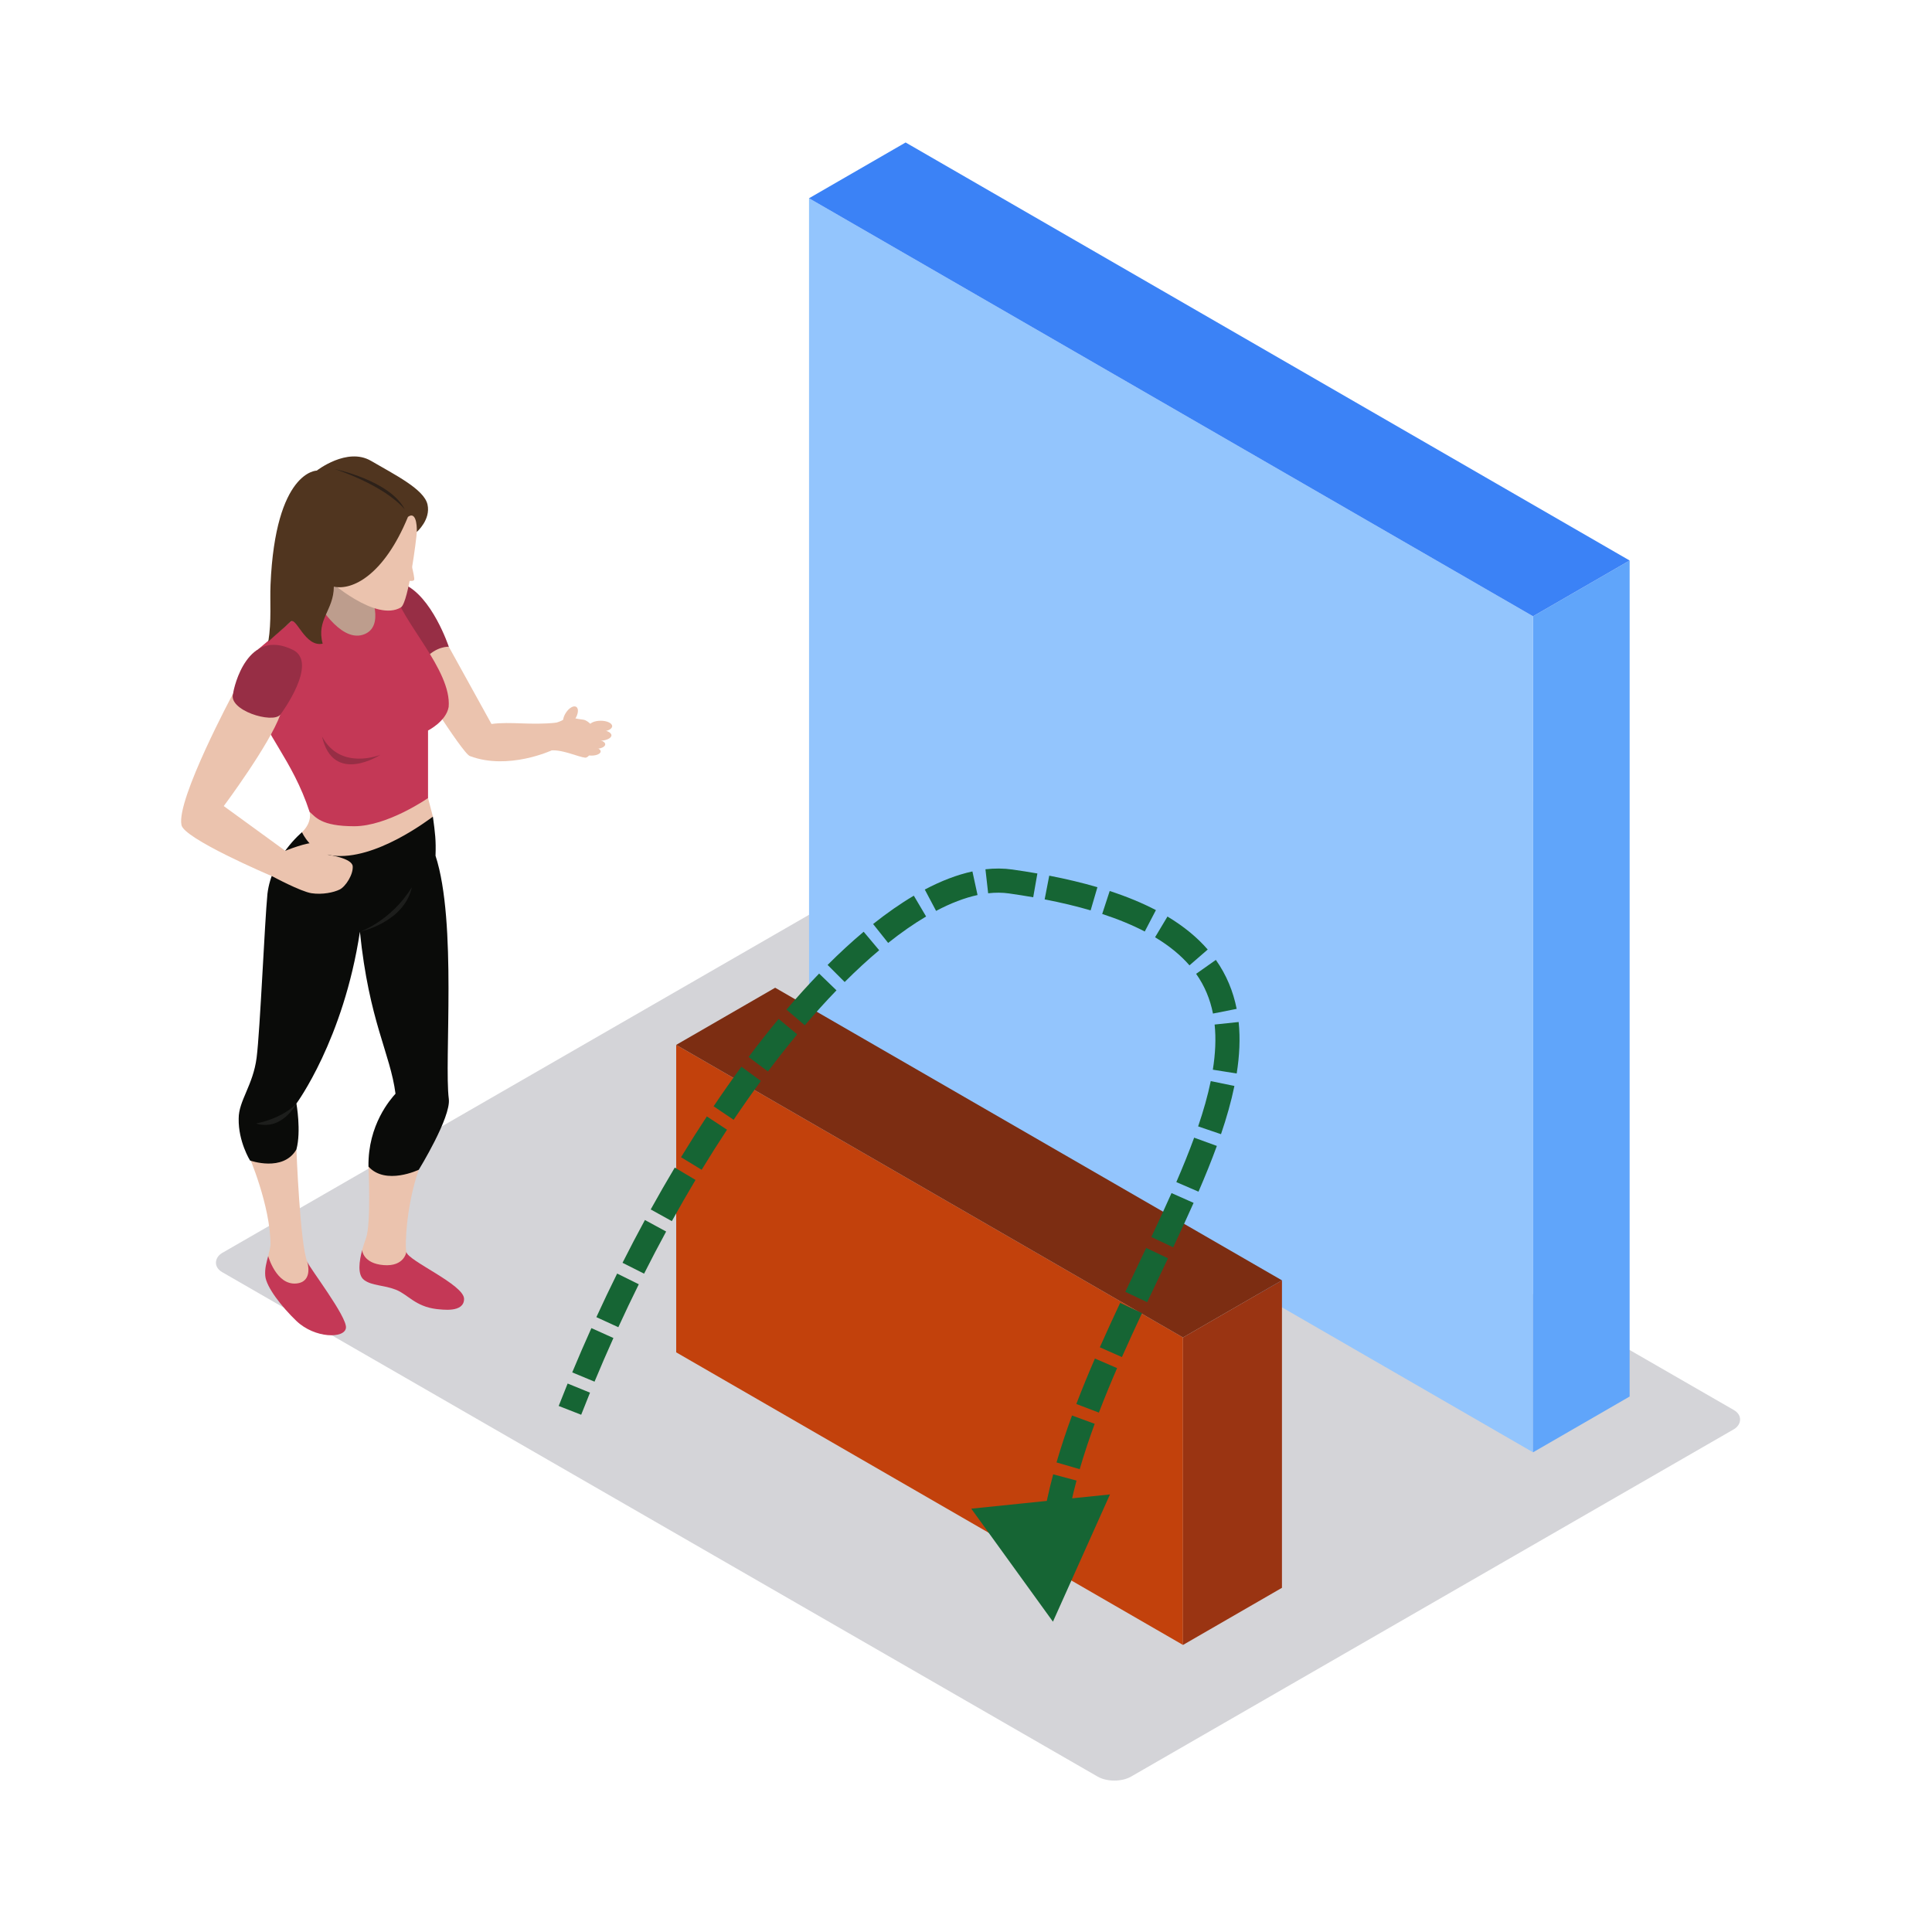
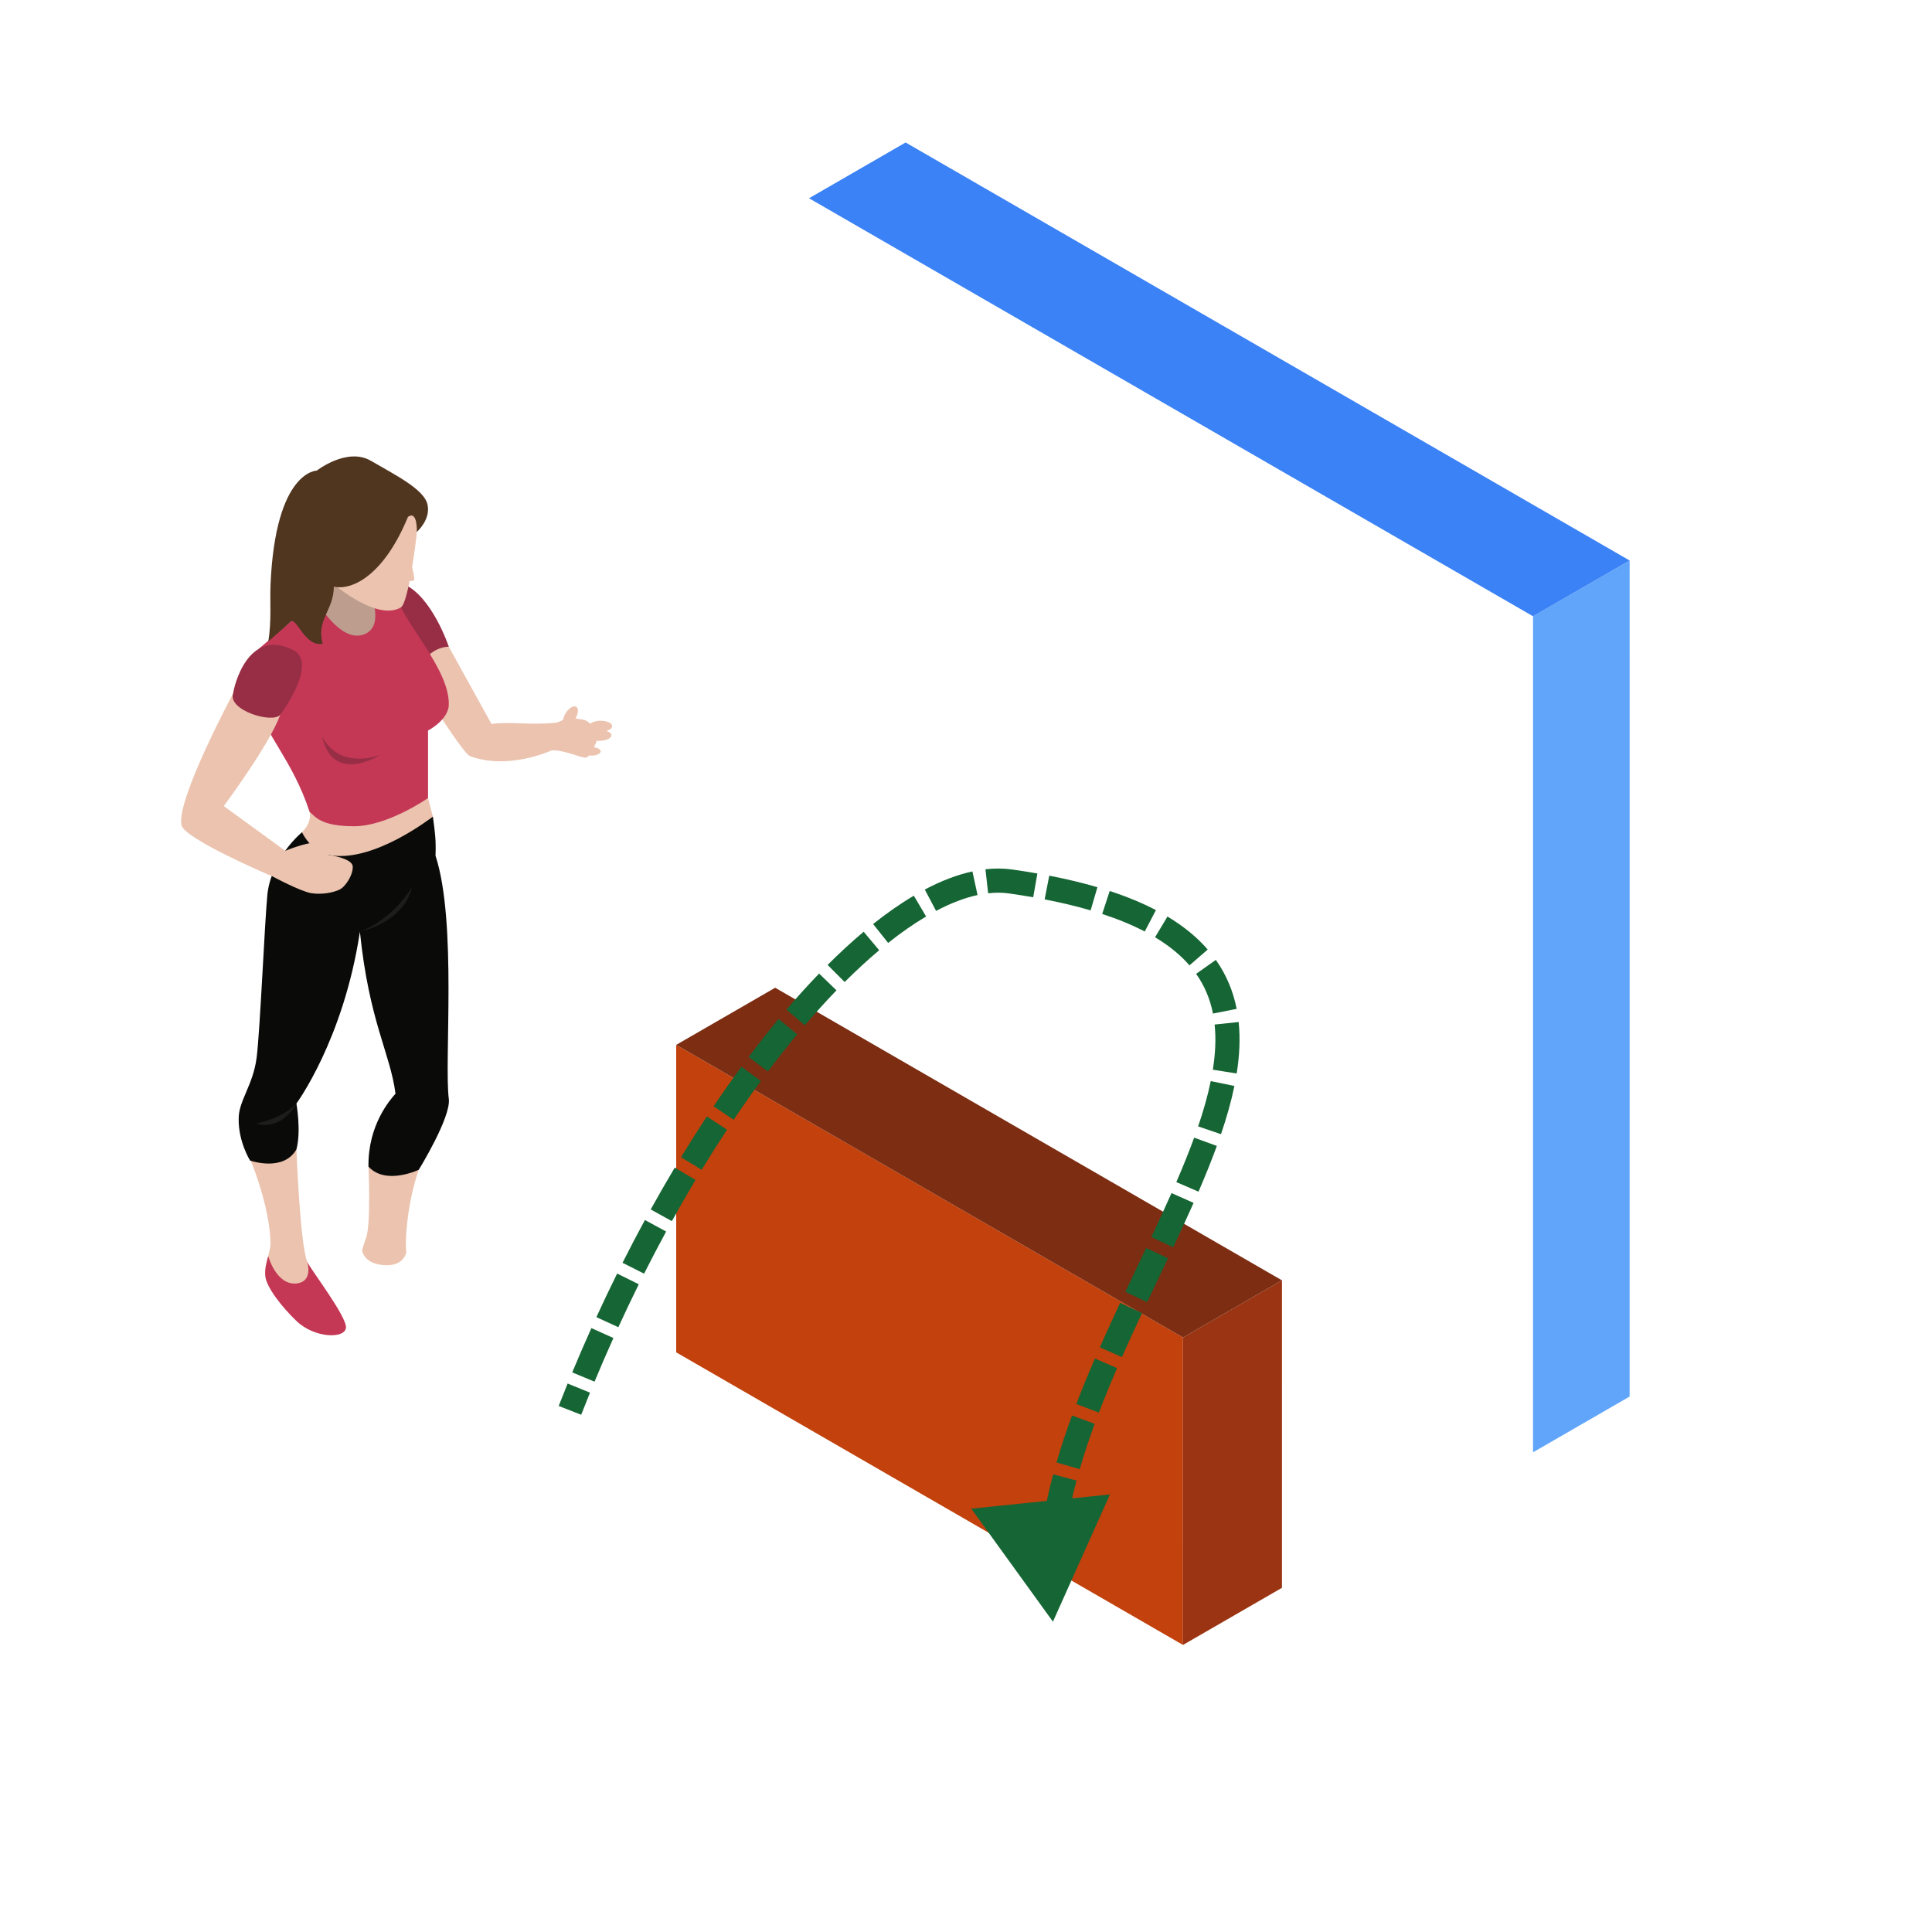
<svg xmlns="http://www.w3.org/2000/svg" width="800" height="800" viewBox="0 0 800 800" fill="none">
-   <rect width="434.563" height="304.194" rx="8" transform="matrix(0.866 0.499 -0.866 0.499 348.529 371)" fill="#D4D4D8" />
-   <rect width="346.187" height="346.187" transform="matrix(0.866 0.5 3.18351e-05 1 335 82.087)" fill="#93C5FD" />
  <rect width="46.187" height="346.187" transform="matrix(0.866 -0.5 -3.18351e-05 1 634.808 255.183)" fill="#60A5FA" />
  <rect width="46.187" height="346.187" transform="matrix(0.866 -0.5 0.866 0.5 335 82.093)" fill="#3B82F6" />
  <rect width="242.32" height="127.32" transform="matrix(0.866 0.5 3.18351e-05 1 280 432.657)" fill="#C2410C" />
  <rect width="47.32" height="127.32" transform="matrix(0.866 -0.5 -3.18351e-05 1 489.855 553.817)" fill="#9A3412" />
  <rect width="47.32" height="242.32" transform="matrix(0.866 -0.5 0.866 0.5 280 432.659)" fill="#7C2D12" />
  <path fill-rule="evenodd" clip-rule="evenodd" d="M177.24 330.452C178.068 333.634 179.255 338.158 179.255 338.158L169.232 352.579L147.47 359.632L134.834 358.688L124.239 348.367C124.239 348.367 123.156 349.592 125.054 344.604C129.539 340.223 128.182 336.158 128.182 336.158L156.158 328.62C156.158 328.62 176.724 328.46 177.24 330.452Z" fill="#EBC3AE" />
-   <path fill-rule="evenodd" clip-rule="evenodd" d="M149.953 517.686C148.752 522.136 147.903 527.881 150.78 530.02C154.039 532.453 158.853 532.059 163.893 534.029C168.924 535.999 171.923 540.956 180.685 542.043C182.942 542.238 192.159 543.74 192.159 537.843C192.159 531.934 168.937 522.093 168.257 518.426L149.953 517.686Z" fill="#C43856" />
  <path fill-rule="evenodd" clip-rule="evenodd" d="M168.257 518.426C167.572 515.443 168.391 498.48 173.418 484.362C170.423 478.119 162.55 478.526 162.55 478.526L152.574 483.05C152.574 483.05 153.718 506.758 151.547 512.728C151.188 513.711 150.529 515.551 149.953 517.685C149.953 517.685 150.321 523.179 158.879 523.859C167.438 524.535 168.257 518.426 168.257 518.426Z" fill="#EBC3AE" />
  <path fill-rule="evenodd" clip-rule="evenodd" d="M127.229 522.505C128.343 525.241 143.67 545.165 143.258 549.776C142.851 554.395 130.353 554.261 122.74 546.979C116.708 541.203 110.247 532.952 109.844 528.336C109.579 525.379 110.333 522.773 111.048 520.089L127.229 522.505Z" fill="#C43856" />
  <path fill-rule="evenodd" clip-rule="evenodd" d="M111.048 520.088C111.443 518.59 111.828 517.07 112.019 515.443C111.984 499.095 102.997 478.521 102.997 478.521L122.74 475.945C122.74 475.945 124.239 515.17 127.229 522.504C127.229 522.504 129.885 530.764 122.74 531.461C114.389 532.271 111.048 520.088 111.048 520.088Z" fill="#EBC3AE" />
  <path fill-rule="evenodd" clip-rule="evenodd" d="M179.255 338.158C177.812 339.154 155.396 356.502 137.664 354.264C128.733 353.129 125.054 344.605 125.054 344.605C125.054 344.605 112.591 354.813 110.745 370.088C109.566 382.067 107.712 426.547 106.264 437.947C104.817 449.346 98.781 455.862 98.833 463.187C98.638 472.695 103.539 480.544 103.539 480.544C103.539 480.544 117.245 485.449 122.74 475.946C124.785 468.348 122.74 456.949 122.74 456.949C122.74 456.949 142.235 430.608 149.03 385.816C152.835 423.006 161.588 436.051 163.772 452.879C161.792 455.087 152.306 465.677 152.575 483.051C159.699 490.947 173.418 484.362 173.418 484.362C173.418 484.362 186.799 462.629 185.842 455.048C183.874 439.575 189.308 381.76 180.343 354.342C180.568 347.808 180.174 344.981 179.255 338.158Z" fill="#0A0B09" />
  <path fill-rule="evenodd" clip-rule="evenodd" d="M122.74 456.948C122.74 456.948 117.986 462.711 106.035 465.222C116.903 468.482 122.74 456.948 122.74 456.948Z" fill="#1D1E1C" />
  <path fill-rule="evenodd" clip-rule="evenodd" d="M228.434 310.714C233.131 310.432 239.567 313.463 242.283 313.731C245 314 248.12 303.83 248.12 303.83C248.12 303.83 244.126 298.269 241.5 298C238.875 297.732 235.086 296.756 235.086 296.756C235.086 296.756 233.461 298.353 230.336 299.241C227.208 300.12 226.462 303.83 226.462 303.83C226.462 303.83 227.593 310.528 228.434 310.714Z" fill="#EBC3AE" />
  <path fill-rule="evenodd" clip-rule="evenodd" d="M185.842 267.818C185.842 267.818 198.01 289.811 203.509 299.782C211.66 298.695 219.598 300.392 230.336 299.241C230.033 301.042 228.434 310.714 228.434 310.714C228.434 310.714 210.498 319.052 194.608 313.082C191.583 312.281 169.232 276.165 169.232 276.165L174.896 265.844L185.842 267.818Z" fill="#EBC3AE" />
-   <path fill-rule="evenodd" clip-rule="evenodd" d="M166.931 241.764C178.848 246.647 185.842 267.818 185.842 267.818C185.842 267.818 180.685 267.346 175.593 273.182C170.493 279.014 157.861 250.509 157.861 250.509C157.861 250.509 164.535 241.499 166.931 241.764Z" fill="#972E45" />
+   <path fill-rule="evenodd" clip-rule="evenodd" d="M166.931 241.764C178.848 246.647 185.842 267.818 185.842 267.818C185.842 267.818 180.685 267.346 175.593 273.182C170.493 279.014 157.861 250.509 157.861 250.509C157.861 250.509 164.535 241.499 166.931 241.764" fill="#972E45" />
  <path fill-rule="evenodd" clip-rule="evenodd" d="M155.062 239.253L161.263 263.675L151.547 273.182L131.714 268.299L126.548 256.215L130.899 235.01L155.062 239.253Z" fill="#BD9D8D" />
  <path fill-rule="evenodd" clip-rule="evenodd" d="M106.992 291.634C108.617 302.769 121.115 314.437 128.182 336.158C130.613 338.197 132.802 342.128 146.655 342.128C160.509 342.128 177.24 330.452 177.24 330.452V302.492C177.24 302.492 184.758 298.696 185.777 292.721C187.142 277.525 165.674 256.622 163.503 244.95C161.597 244.95 153.043 244.95 153.043 244.95C153.043 244.95 159.963 259.878 150.187 262.865C140.407 265.848 130.899 248.479 130.899 248.479L106.992 268.788C106.992 268.788 105.359 280.508 106.992 291.634Z" fill="#C43856" />
  <path fill-rule="evenodd" clip-rule="evenodd" d="M172.599 220.25C172.491 222.705 169.206 249.158 166.082 251.461C155.621 257.843 135.835 240.027 135.835 240.027L150.187 208.985H174.228C174.228 208.985 174.774 215.228 172.599 220.25Z" fill="#EBC3AE" />
  <path fill-rule="evenodd" clip-rule="evenodd" d="M168.937 214.008C158.983 238.2 145.84 244.612 138.231 242.911C138.201 252.756 130.864 256.522 133.612 266.528C126.28 268.13 122.67 255.198 120.373 257.423C118.068 259.644 112.968 263.848 111.1 265.679C112.491 257.029 111.72 249.046 112.019 242.101C114.051 194.833 131.172 194.867 131.172 194.867C131.172 194.867 143.713 185.048 153.601 190.815C163.486 196.582 175.593 202.569 177.019 208.886C178.444 215.194 172.599 220.251 172.599 220.251C172.599 220.251 172.971 211.189 168.937 214.008Z" fill="#50351F" />
-   <path fill-rule="evenodd" clip-rule="evenodd" d="M138.504 194.192C138.504 194.192 161.462 198.937 167.576 210.882C158.611 200.565 138.504 194.192 138.504 194.192Z" fill="#2D2119" />
  <path fill-rule="evenodd" clip-rule="evenodd" d="M169.232 229.441C169.232 229.441 171.823 238.806 171.511 240.027C171.208 241.256 166.931 240.027 166.931 240.027L169.232 229.441Z" fill="#EBC3AE" />
  <path fill-rule="evenodd" clip-rule="evenodd" d="M135.783 353.934C135.783 353.934 134.158 349.592 130.756 349.05C127.363 348.505 118.129 352.302 118.129 352.302C116.101 350.83 92.653 333.776 92.653 333.776C92.653 333.776 111.56 308.445 116.049 295.959L96.531 287.157C96.531 287.157 73.028 330.997 75.133 341.517C75.61 347.011 111.469 362.346 112.829 362.892C112.829 362.892 124.512 369.187 128.997 369.866C133.478 370.542 138.231 369.546 140.68 368.316C143.124 367.1 146.326 362.078 146.049 358.688C145.78 355.294 135.783 353.934 135.783 353.934Z" fill="#EBC3AE" />
  <path fill-rule="evenodd" clip-rule="evenodd" d="M116.049 295.959C116.864 294.942 131.58 274.741 121.591 269.247C102.438 259.471 96.8 284.716 96.532 287.157C94.218 294.084 112.829 299.782 116.049 295.959Z" fill="#972E45" />
  <path fill-rule="evenodd" clip-rule="evenodd" d="M133.343 304.942C137.958 325.295 157.523 312.54 157.523 312.54C157.523 312.54 140.948 319.329 133.343 304.942Z" fill="#972E45" />
  <path fill-rule="evenodd" clip-rule="evenodd" d="M149.03 385.816C149.03 385.816 161.848 381.495 170.566 367.355C167.303 382.028 149.03 385.816 149.03 385.816Z" fill="#1D1E1C" />
  <path fill-rule="evenodd" clip-rule="evenodd" d="M238.166 297.67C236.849 299.73 234.912 300.843 233.842 300.159C232.763 299.471 232.971 297.241 234.292 295.184C235.605 293.128 237.551 292.011 238.617 292.699C239.696 293.388 239.492 295.609 238.166 297.67Z" fill="#EBC3AE" />
  <path fill-rule="evenodd" clip-rule="evenodd" d="M253.489 300.683C253.489 301.925 251.357 302.934 248.731 302.934C246.092 302.934 243.964 301.925 243.964 300.683C243.964 299.449 246.092 298.444 248.731 298.444C251.357 298.444 253.489 299.449 253.489 300.683Z" fill="#EBC3AE" />
  <path fill-rule="evenodd" clip-rule="evenodd" d="M253.182 304.483C253.182 305.747 250.811 306.773 247.895 306.773C244.974 306.773 242.604 305.747 242.604 304.483C242.604 303.215 244.974 302.188 247.895 302.188C250.811 302.188 253.182 303.215 253.182 304.483Z" fill="#EBC3AE" />
-   <path fill-rule="evenodd" clip-rule="evenodd" d="M250.612 308.203C250.612 309.259 248.766 310.108 246.474 310.108C244.19 310.108 242.335 309.259 242.335 308.203C242.335 307.146 244.19 306.289 246.474 306.289C248.766 306.289 250.612 307.146 250.612 308.203Z" fill="#EBC3AE" />
  <path fill-rule="evenodd" clip-rule="evenodd" d="M248.731 311.133C248.731 312.095 247.037 312.878 244.948 312.878C242.864 312.878 241.174 312.095 241.174 311.133C241.174 310.172 242.864 309.389 244.948 309.389C247.037 309.389 248.731 310.172 248.731 311.133Z" fill="#EBC3AE" />
  <path d="M436 671.5L459.614 618.815L402.18 624.707L436 671.5ZM418.5 365L419.203 360.05L418.5 365ZM240.657 585.821C241.857 582.75 243.075 579.699 244.31 576.667L235.049 572.894C233.796 575.97 232.56 579.066 231.343 582.18L240.657 585.821ZM246.183 572.118C248.724 566.006 251.333 559.978 254.004 554.042L244.885 549.939C242.175 555.962 239.527 562.078 236.949 568.279L246.183 572.118ZM256.036 549.57C258.801 543.541 261.629 537.612 264.51 531.788L255.547 527.353C252.622 533.265 249.753 539.283 246.947 545.401L256.036 549.57ZM266.703 527.398C269.695 521.464 272.742 515.645 275.836 509.951L267.049 505.177C263.906 510.961 260.811 516.871 257.774 522.896L266.703 527.398ZM278.196 505.647C281.421 499.821 284.693 494.132 288.002 488.589L279.416 483.463C276.05 489.1 272.724 494.884 269.447 500.804L278.196 505.647ZM290.541 484.377C294.008 478.682 297.513 473.148 301.044 467.789L292.694 462.287C289.095 467.748 285.527 473.383 281.999 479.178L290.541 484.377ZM303.782 463.677C307.52 458.122 311.283 452.764 315.06 447.616L306.997 441.701C303.137 446.962 299.295 452.431 295.485 458.095L303.782 463.677ZM317.979 443.682C322.018 438.304 326.066 433.171 330.11 428.298L322.414 421.912C318.262 426.916 314.113 432.177 309.983 437.678L317.979 443.682ZM333.259 424.555C337.649 419.407 342.027 414.576 346.37 410.079L339.178 403.132C334.68 407.787 330.165 412.773 325.651 418.065L333.259 424.555ZM349.759 406.633C354.588 401.809 359.363 397.414 364.056 393.473L357.626 385.815C352.689 389.96 347.702 394.552 342.691 399.558L349.759 406.633ZM367.762 390.443C373.153 386.152 378.407 382.495 383.481 379.499L378.396 370.888C372.865 374.155 367.23 378.086 361.535 382.618L367.762 390.443ZM387.615 377.183C393.71 373.957 399.453 371.77 404.777 370.615L402.657 360.842C396.256 362.231 389.652 364.79 382.937 368.344L387.615 377.183ZM409.173 369.885C412.218 369.54 415.093 369.567 417.797 369.951L419.203 360.05C415.58 359.536 411.851 359.518 408.05 359.948L409.173 369.885ZM417.797 369.951C421.267 370.443 424.61 370.973 427.83 371.538L429.558 361.689C426.225 361.104 422.774 360.557 419.203 360.05L417.797 369.951ZM432.567 372.412C439.517 373.76 445.849 375.283 451.608 376.968L454.417 367.371C448.323 365.588 441.685 363.994 434.471 362.595L432.567 372.412ZM456.397 378.45C463.12 380.648 468.963 383.081 474.019 385.719L478.644 376.853C473.029 373.923 466.666 371.286 459.505 368.945L456.397 378.45ZM478.285 388.103C484.264 391.684 488.938 395.584 492.537 399.732L500.09 393.178C495.706 388.125 490.179 383.571 483.424 379.524L478.285 388.103ZM495.29 403.241C498.841 408.272 501.093 413.754 502.268 419.692L512.078 417.75C510.648 410.527 507.872 403.725 503.461 397.475L495.29 403.241ZM502.952 424.241C503.561 430.03 503.272 436.265 502.211 442.938L512.087 444.508C513.253 437.178 513.618 430.043 512.897 423.194L502.952 424.241ZM501.348 447.662C500.119 453.642 498.34 459.899 496.122 466.416L505.589 469.637C507.906 462.829 509.811 456.159 511.143 449.675L501.348 447.662ZM494.477 471.083C492.306 477.043 489.814 483.18 487.093 489.478L496.272 493.445C499.048 487.022 501.618 480.698 503.873 474.506L494.477 471.083ZM485.101 494.026C482.463 499.975 479.652 506.043 476.742 512.222L485.789 516.482C488.714 510.271 491.561 504.126 494.242 498.08L485.101 494.026ZM474.605 516.745C471.782 522.703 468.861 528.811 465.971 534.933L475.014 539.202C477.908 533.071 480.79 527.046 483.642 521.027L474.605 516.745ZM463.824 539.496C460.98 545.566 458.154 551.706 455.418 557.893L464.563 561.938C467.26 555.84 470.053 549.77 472.879 543.739L463.824 539.496ZM453.385 562.539C450.689 568.77 448.098 575.05 445.685 581.359L455.026 584.931C457.377 578.782 459.911 572.638 462.563 566.51L453.385 562.539ZM443.9 586.125C441.533 592.578 439.367 599.064 437.48 605.563L447.084 608.351C448.897 602.107 450.987 595.841 453.288 589.569L443.9 586.125ZM436.105 610.489C434.308 617.204 432.826 623.936 431.749 630.662L441.623 632.244C442.639 625.901 444.044 619.506 445.765 613.075L436.105 610.489ZM431.01 635.772C430.114 642.717 429.673 649.657 429.788 656.565L439.786 656.399C439.681 650.027 440.086 643.573 440.927 637.051L431.01 635.772Z" fill="#166534" />
</svg>